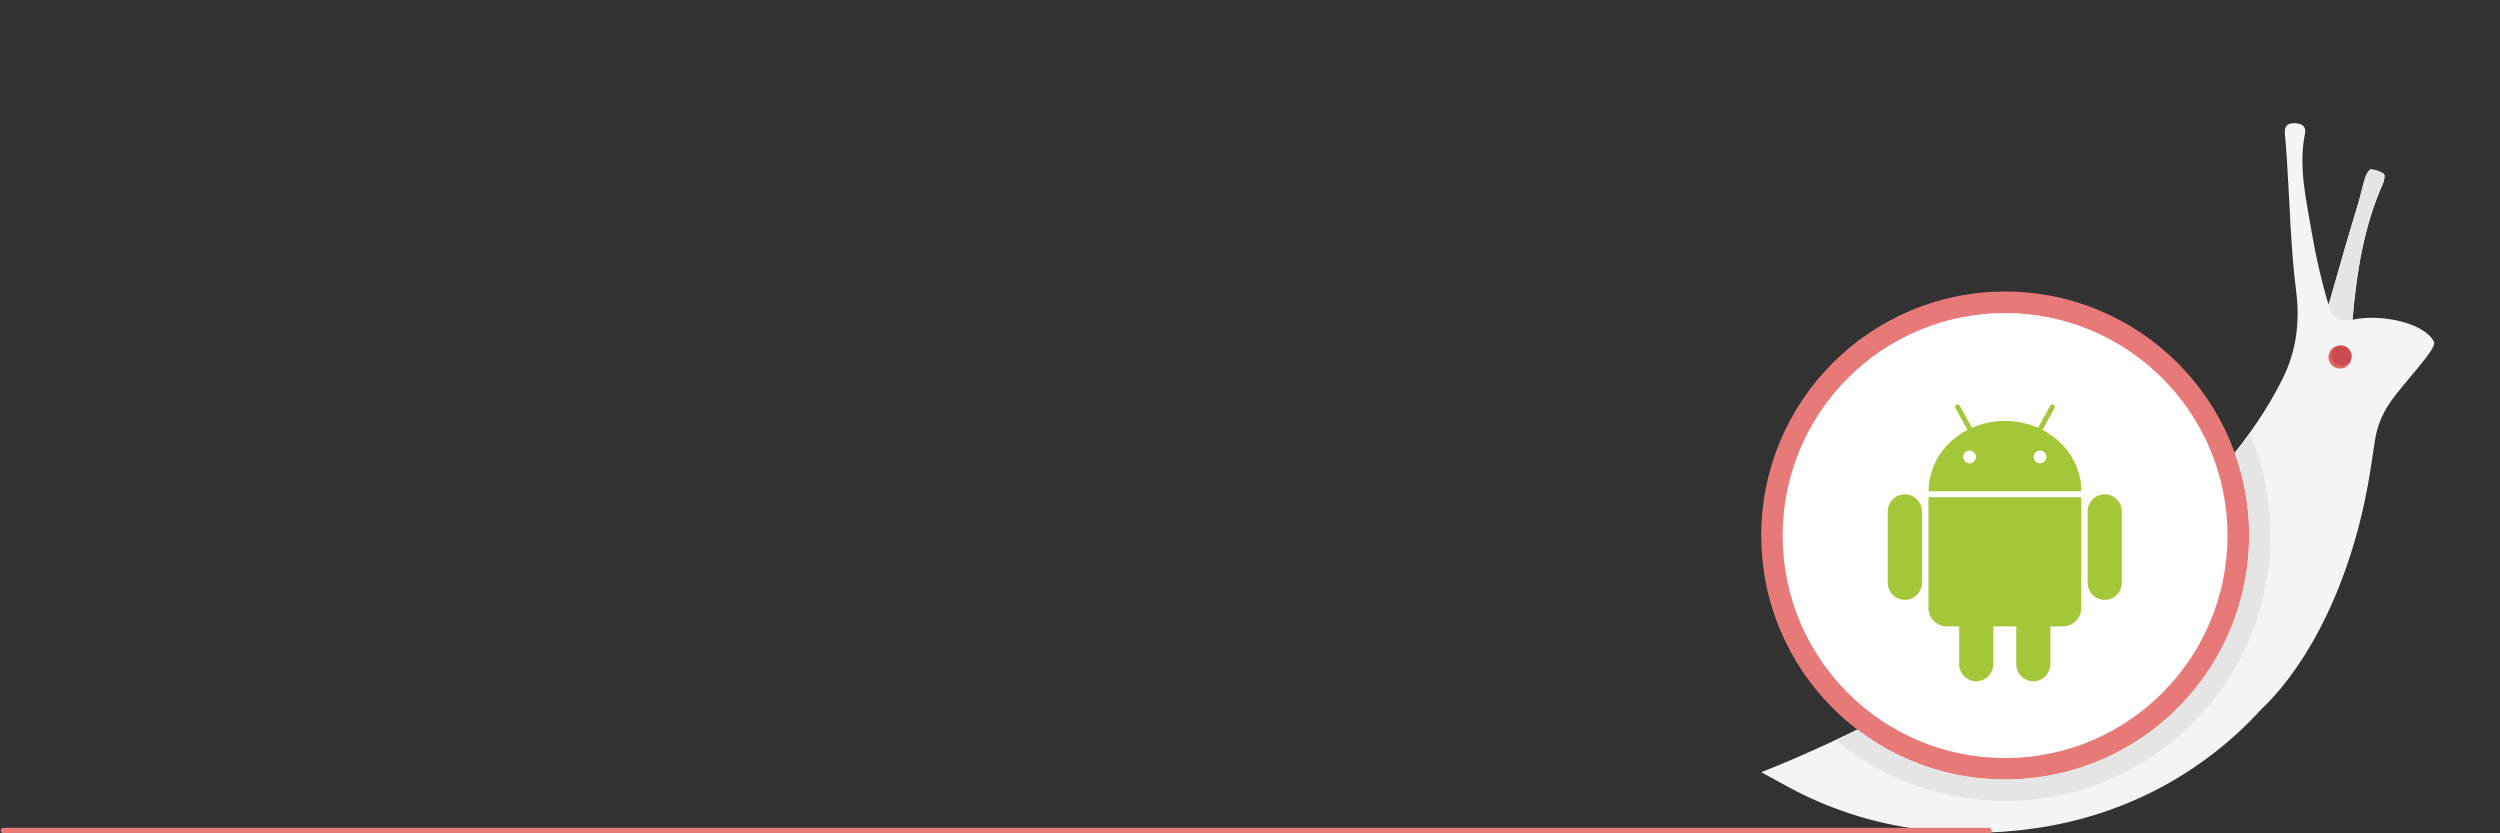
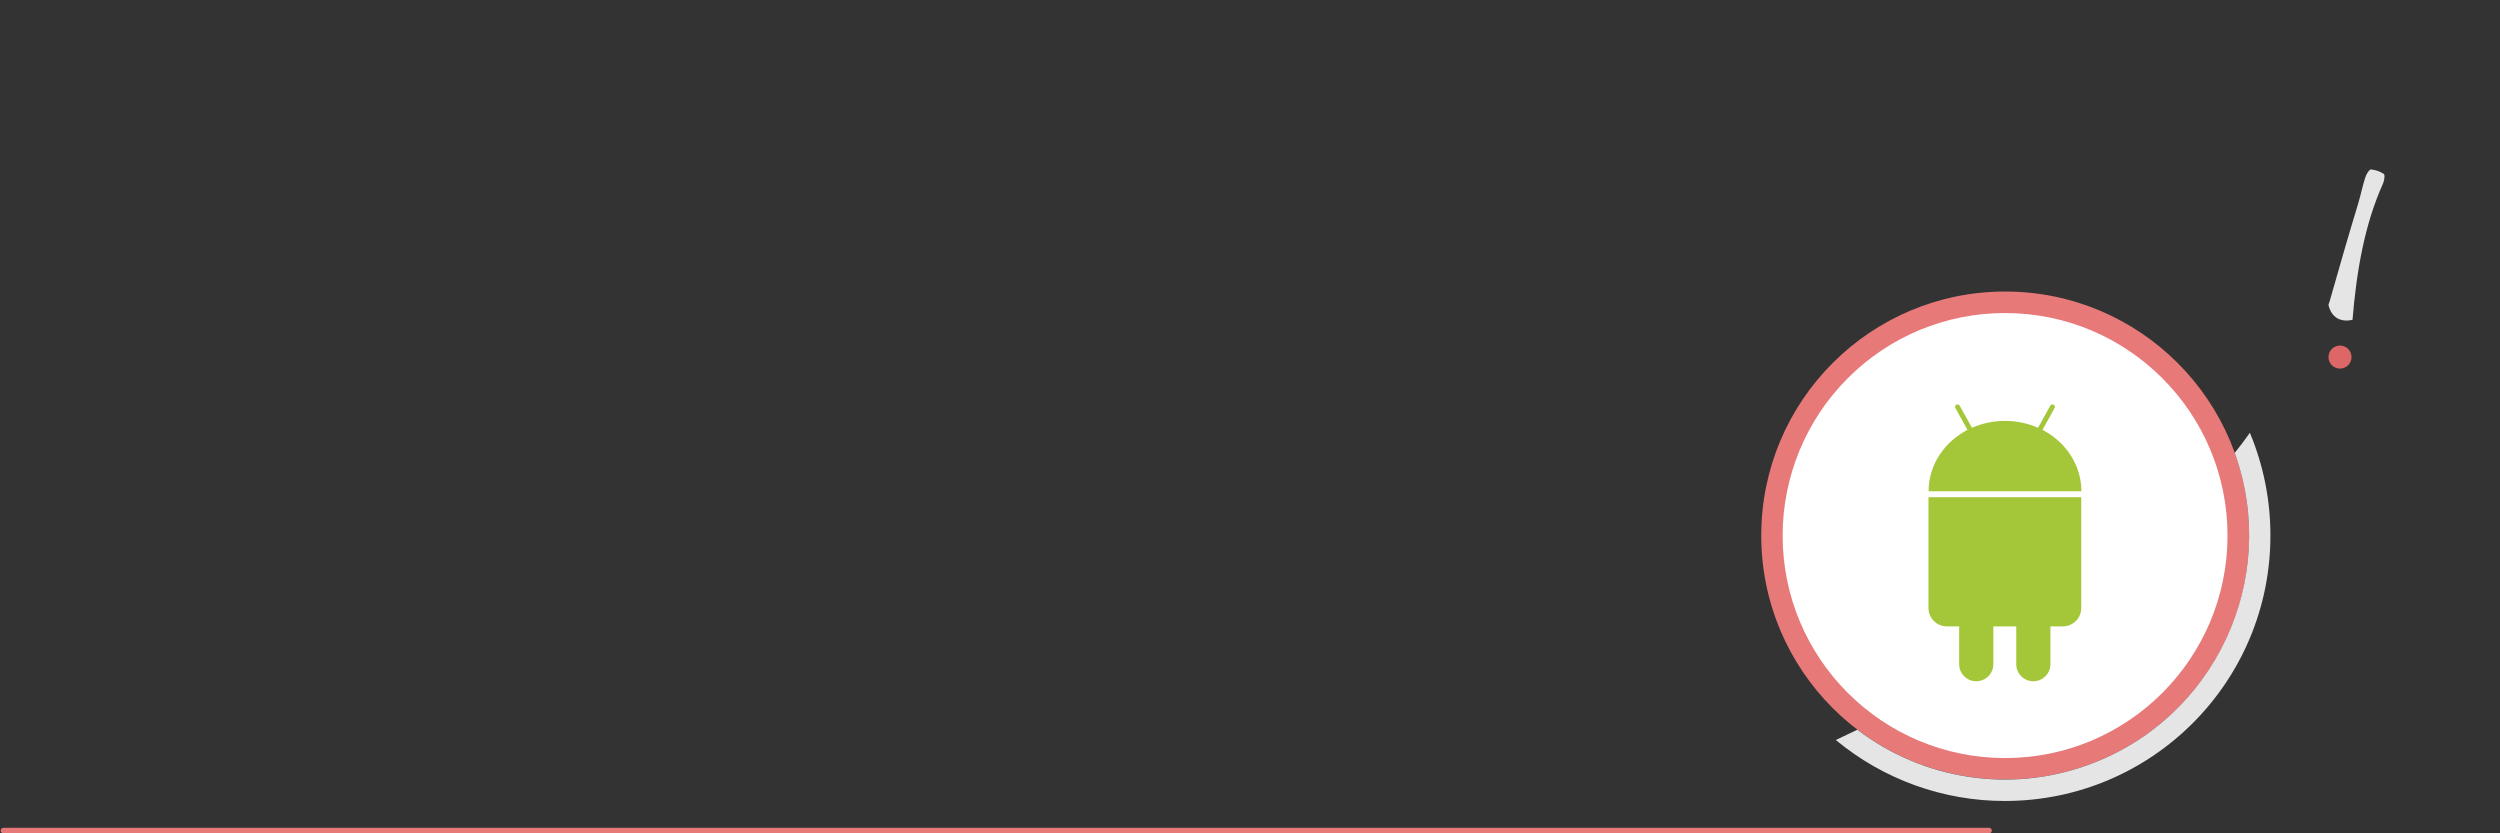
<svg xmlns="http://www.w3.org/2000/svg" version="1.1" id="Layer_1" x="0px" y="0px" viewBox="0 0 1800 600" style="enable-background:new 0 0 1800 600;" xml:space="preserve">
  <rect x="0" y="0" width="1800" height="600" fill="#333333" stroke="none" />
  <style type="text/css">
	.st0{fill:#F4F4F4;}
	.st1{fill:#FFFFFF;}
	.st2{fill:#E87979;}
	.st3{fill:#DD6666;}
	.st4{fill:#CC4B50;}
	.st5{fill:#E5E5E5;}
	.st6{fill:none;stroke:#E87979;stroke-width:4;stroke-linecap:round;stroke-linejoin:round;}
	.st7{fill:#A4C639;}
</style>
  <title>android_snail</title>
  <g id="Layer_1_1_">
-     <path class="st0" d="M1752.5,246.2c-6.3-13.4-37.6-20.6-58.7-16c2.9-34.6,8.5-68.3,22-98.2c0.9-2.1,1.5-6.2,0.6-6.8   c-2.8-1.9-6-3-9.4-3.3c-1.2,0-3.3,3.5-4,5.8c-2,6.2-3.3,12.7-5.2,19.1c-6.6,21.6-13.1,44.1-19.7,67.4c-0.4,1.7-1,3.4-1.6,5.1   c-5.1-17.1-9.1-34.6-12.1-52.2c-3.8-23-9.7-46.6-4.8-71c1.1-5.9-3.3-7.3-7.5-7.4s-7.6,1.2-7,7.6s1.1,12.7,1.5,19   c2.1,31.8,2.7,64,6.7,94.9c2.7,21.7,0,42.5-9.5,61.8c-63.9,130-264.4,240.1-375.7,284c8.8,4.7,17.4,9.7,26.3,14.2   c27,13.7,56.2,22.7,86.3,26.7c28,3.7,56.3,3.6,84.3-0.5c31.5-4.4,61.9-14.2,90-29c27.5-14.6,52.3-33.8,73.2-56.8   c1.1-1,2.2-2.1,3.4-3.3c28.1-28.1,62.8-85.9,75.7-172.7c0.8-5.4,1.7-11,2.5-16.4c1.3-9.8,4.9-19.2,10.4-27.4   C1729.3,276.8,1754.9,251.3,1752.5,246.2z" />
    <path class="st1" d="M1443.7,553.5c-92.6,0-167.9-75.3-167.9-167.9s75.3-168,167.9-168s167.9,75.4,167.9,167.9   C1611.6,478.1,1536.3,553.5,1443.7,553.5z" />
    <path class="st2" d="M1443.7,225.4c88.4,0,160.1,71.8,160.1,160.2s-71.6,160.2-160.1,160.2s-160.2-71.7-160.2-160.2   c0-42.5,16.9-83.3,46.9-113.3C1360.4,242.2,1401.2,225.3,1443.7,225.4 M1443.7,209.9c-97,0-175.6,78.7-175.6,175.7   s78.5,175.6,175.6,175.6s175.7-78.6,175.7-175.6S1540.7,209.9,1443.7,209.9L1443.7,209.9L1443.7,209.9z" />
    <circle class="st3" cx="1684.8" cy="257.1" r="8.3" />
-     <circle class="st4" cx="1685.8" cy="256.1" r="7.3" />
    <path class="st5" d="M1693.8,230.3c2.9-34.6,8.5-68.3,22-98.2c0.9-2.1,1.5-6.2,0.6-6.8c-2.8-1.9-6-3-9.4-3.3c-1.2,0-3.3,3.5-4,5.8   c-2,6.2-3.3,12.7-5.2,19.1c-6.6,21.6-13.1,44.1-19.7,67.4c-0.4,1.7-1,3.4-1.6,5.1C1676.5,219.4,1678.5,233.6,1693.8,230.3z" />
    <path class="st5" d="M1443.7,576.7c105.6-0.1,191.1-85.7,191-191.3c0-25.3-5-50.4-14.8-73.8c-3.4,4.9-7.1,9.7-10.9,14.5   c32.8,91.3-14.6,191.9-105.9,224.8c-56,20.2-118.4,10.6-165.8-25.5c-5.2,2.5-10.4,5-15.5,7.4C1356,561.2,1399.2,576.8,1443.7,576.7   L1443.7,576.7z" />
    <line class="st6" x1="1432.1" y1="598" x2="2.5" y2="598" />
    <path class="st1" d="M1409.3,286.9c-3.4,0-6.1,2.7-6,6.1c0,1,0.3,2,0.8,2.9l6.6,11.9c-16,9.9-26.5,26.7-26.5,45.9   c0,0.1,0,0.2,0,0.3s0,0,0,0.1s0,0.2,0,0.2v3c-6-7-16.5-7.7-23.5-1.7c-3.6,3.2-5.7,7.8-5.7,12.6v51.4c-0.1,9.2,7.4,16.7,16.6,16.7   c4.8,0.1,9.4-2,12.6-5.7v7.2c0,9.7,7.9,17.6,17.6,17.6h4.5v22.9c0,9.2,7.5,16.7,16.7,16.7c9.2,0,16.7-7.5,16.7-16.7v-22.9h7.7v22.9   c0,9.2,7.5,16.7,16.7,16.7c9.2,0,16.7-7.5,16.7-16.7v-22.9h4.5c9.7,0,17.6-7.9,17.6-17.6v-7.2c6,7,16.5,7.7,23.5,1.7   c3.6-3.2,5.7-7.8,5.7-12.6v-51.4c0.1-9.2-7.4-16.7-16.6-16.7c-4.8-0.1-9.4,2-12.6,5.7v-3c0-0.1,0-0.2,0-0.2c0-0.2,0-0.3,0-0.4   c0-19.2-10.6-36-26.5-45.9l6.6-12c1.6-2.9,0.6-6.7-2.4-8.3c-2.9-1.6-6.7-0.6-8.3,2.4l0,0l-6.9,12.5c-14.1-5.1-29.6-5.1-43.7,0   l-7-12.4C1413.6,288.1,1411.5,286.9,1409.3,286.9L1409.3,286.9z" />
-     <path class="st7" d="M1371.5,355.9c-6.7,0-12.2,5.4-12.3,12.2v0.1v51.4c0,6.8,5.5,12.3,12.3,12.3c6.8,0,12.3-5.5,12.3-12.3v-51.4   c0-6.7-5.4-12.3-12.2-12.3H1371.5L1371.5,355.9z M1515.4,355.9c-6.8,0-12.3,5.4-12.3,12.2v0.1v51.4c0,6.8,5.5,12.3,12.3,12.3   c6.8,0,12.3-5.5,12.3-12.3v-51.4C1527.7,361.5,1522.3,355.9,1515.4,355.9L1515.4,355.9L1515.4,355.9z" />
    <path class="st7" d="M1422.9,414.5c-6.8,0-12.3,5.4-12.3,12.2v0.1v51.4c0,6.8,5.5,12.3,12.3,12.3c6.8,0,12.3-5.5,12.3-12.3l0,0   v-51.4C1435.2,420.1,1429.8,414.5,1422.9,414.5L1422.9,414.5L1422.9,414.5z M1464,414.5c-6.8,0-12.3,5.4-12.3,12.2v0.1v51.4   c0,6.8,5.5,12.3,12.3,12.3c6.8,0,12.3-5.5,12.3-12.3l0,0v-51.4c0-6.7-5.4-12.3-12.2-12.3H1464L1464,414.5z" />
    <path class="st7" d="M1409.4,291.2c-1.1,0-1.8,0.8-1.7,1.8c0,0.3,0.1,0.5,0.2,0.8l8.7,15.7c-16.7,8.7-28,25.2-28,44.2h110   c0-19-11.3-35.5-28-44.2l8.7-15.7c0.5-0.9,0.2-1.9-0.7-2.4c-0.2-0.1-0.5-0.2-0.8-0.2c-0.7,0-1.3,0.3-1.6,0.9l-8.8,15.9   c-15.2-6.6-32.4-6.6-47.6,0l-8.8-15.9C1410.6,291.5,1410,291.2,1409.4,291.2L1409.4,291.2z M1388.5,358v79.7   c0,7.3,5.9,13.3,13.2,13.3c0.1,0,0.1,0,0.1,0h83.4c7.3,0,13.3-5.9,13.3-13.2v-0.1V358H1388.5z" />
-     <path class="st1" d="M1418.1,324.4c-2.5,0-4.6,2.1-4.6,4.6s2.1,4.6,4.6,4.6s4.6-2.1,4.6-4.6l0,0   C1422.6,326.4,1420.6,324.4,1418.1,324.4z M1468.8,324.4c-2.5,0-4.6,2.1-4.6,4.6s2.1,4.6,4.6,4.6s4.6-2.1,4.6-4.6l0,0   C1473.4,326.4,1471.4,324.4,1468.8,324.4z" />
  </g>
</svg>